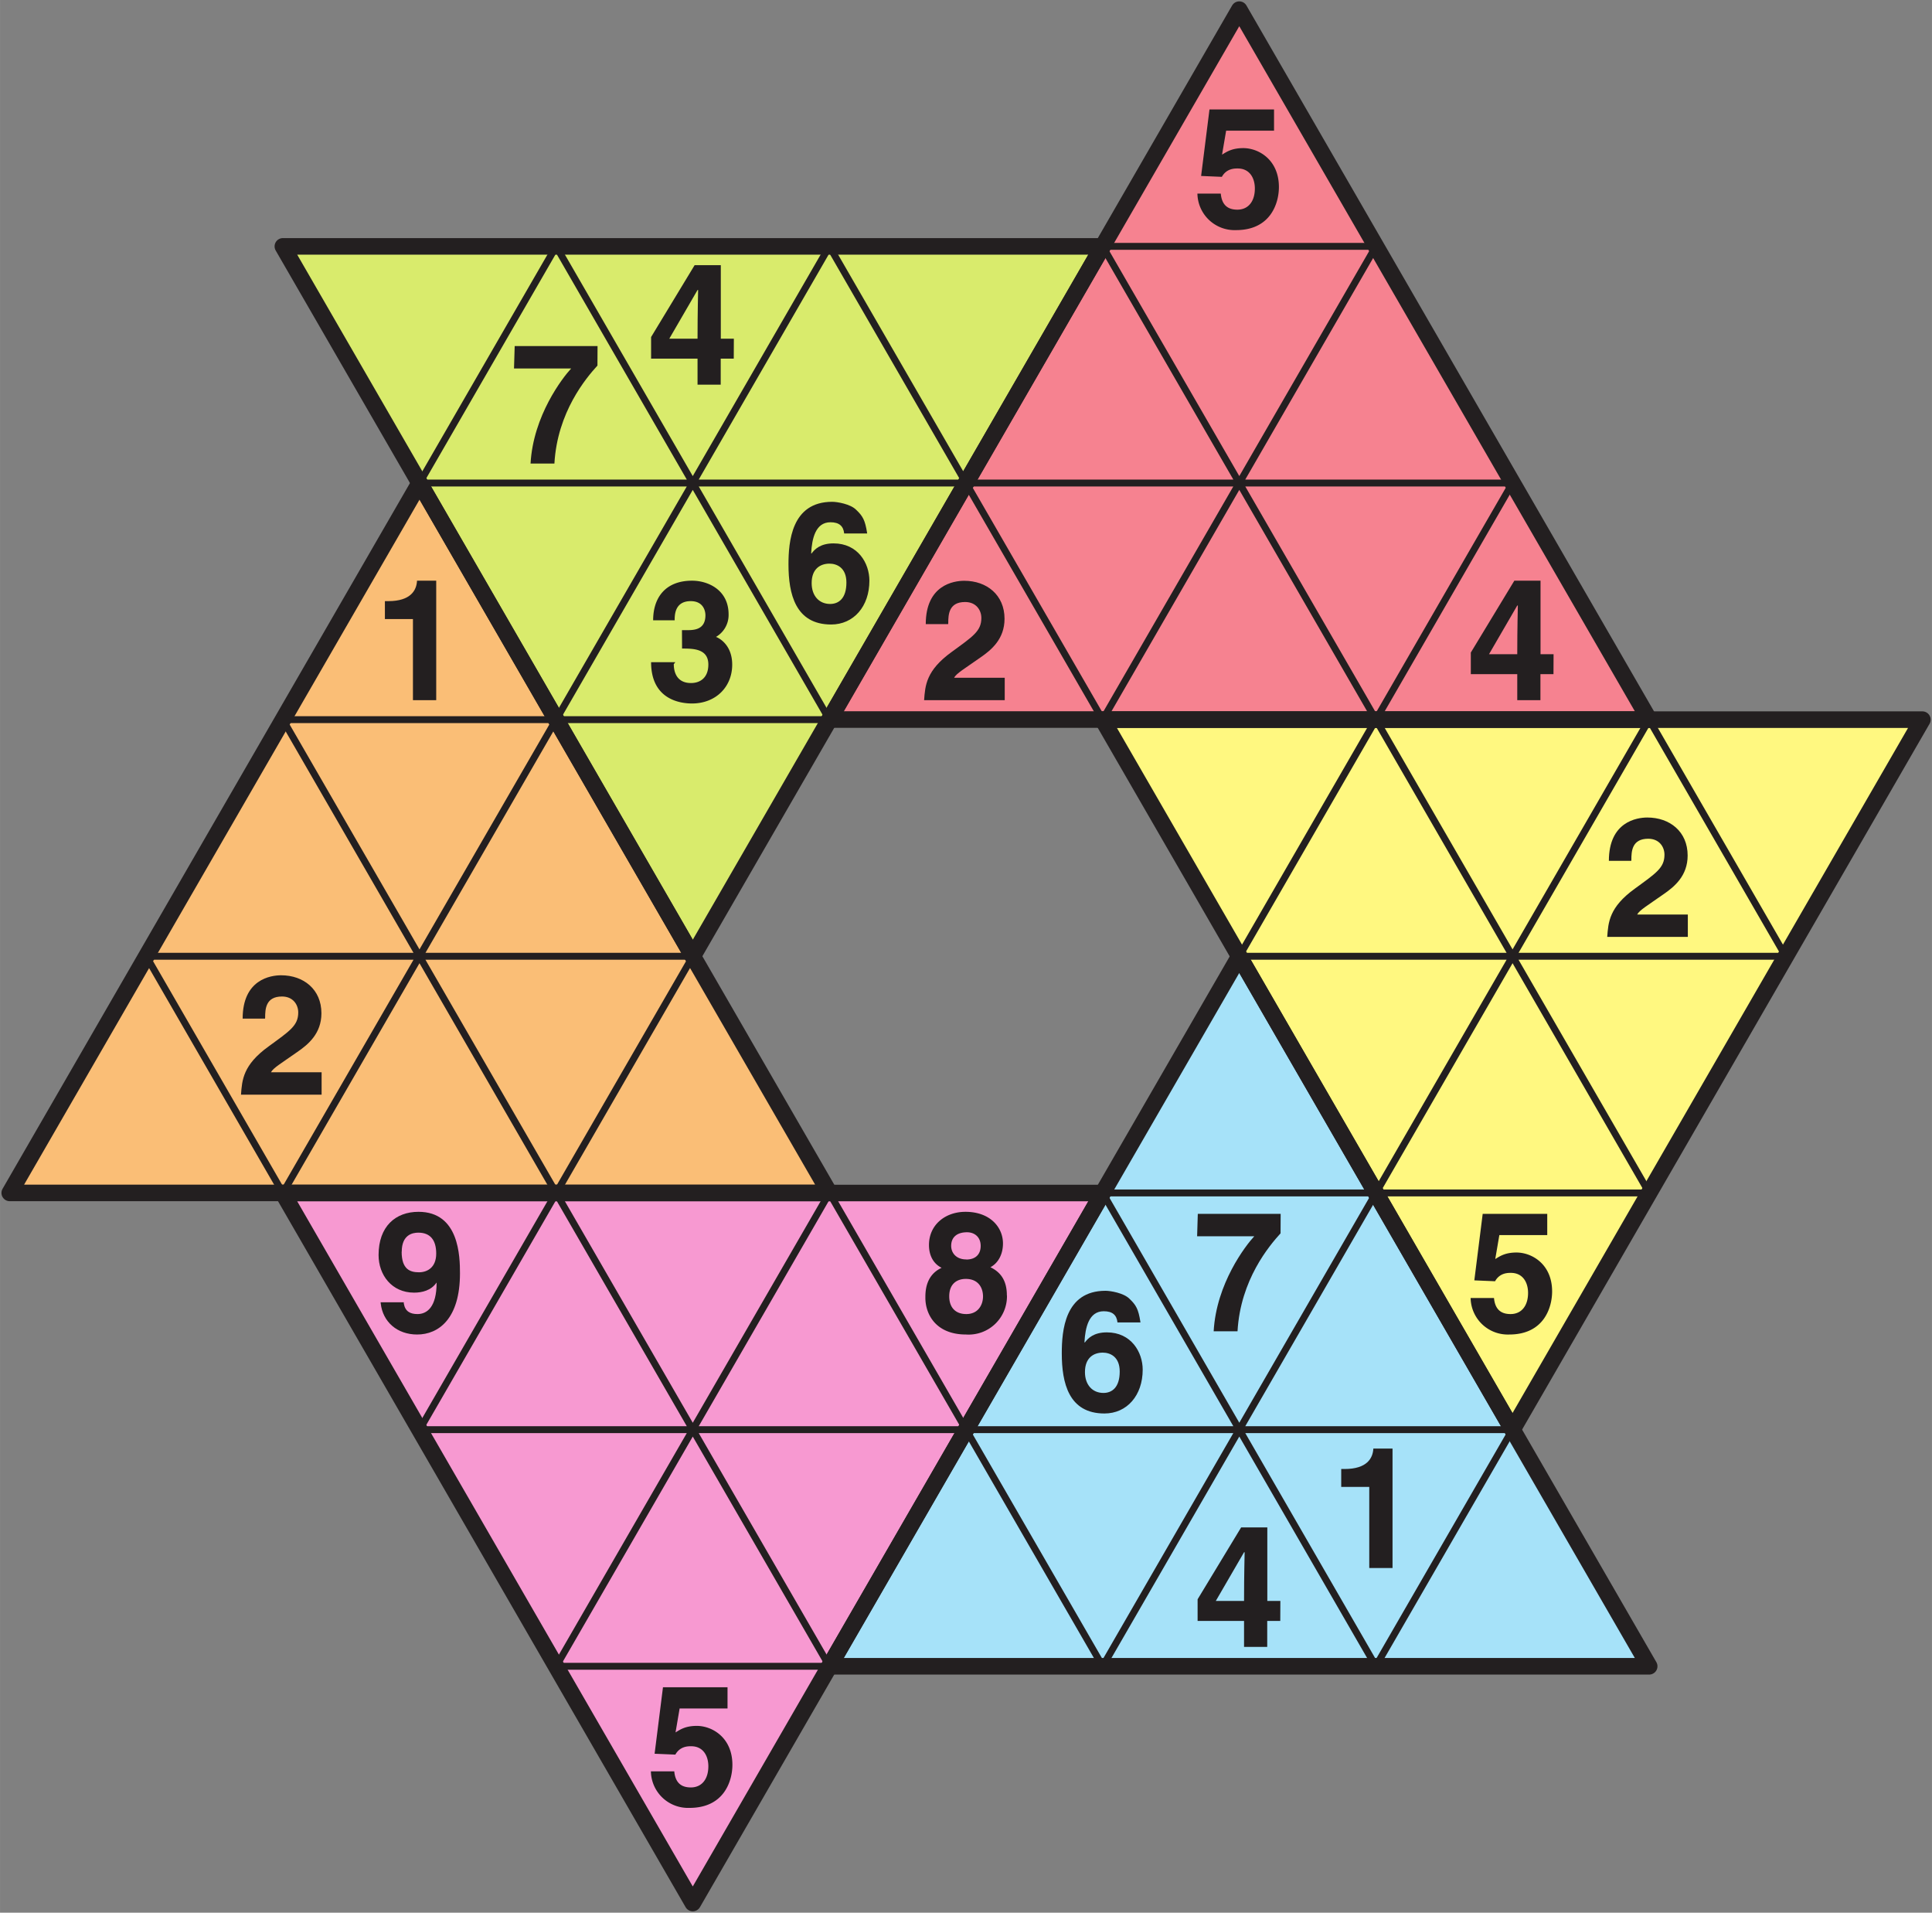
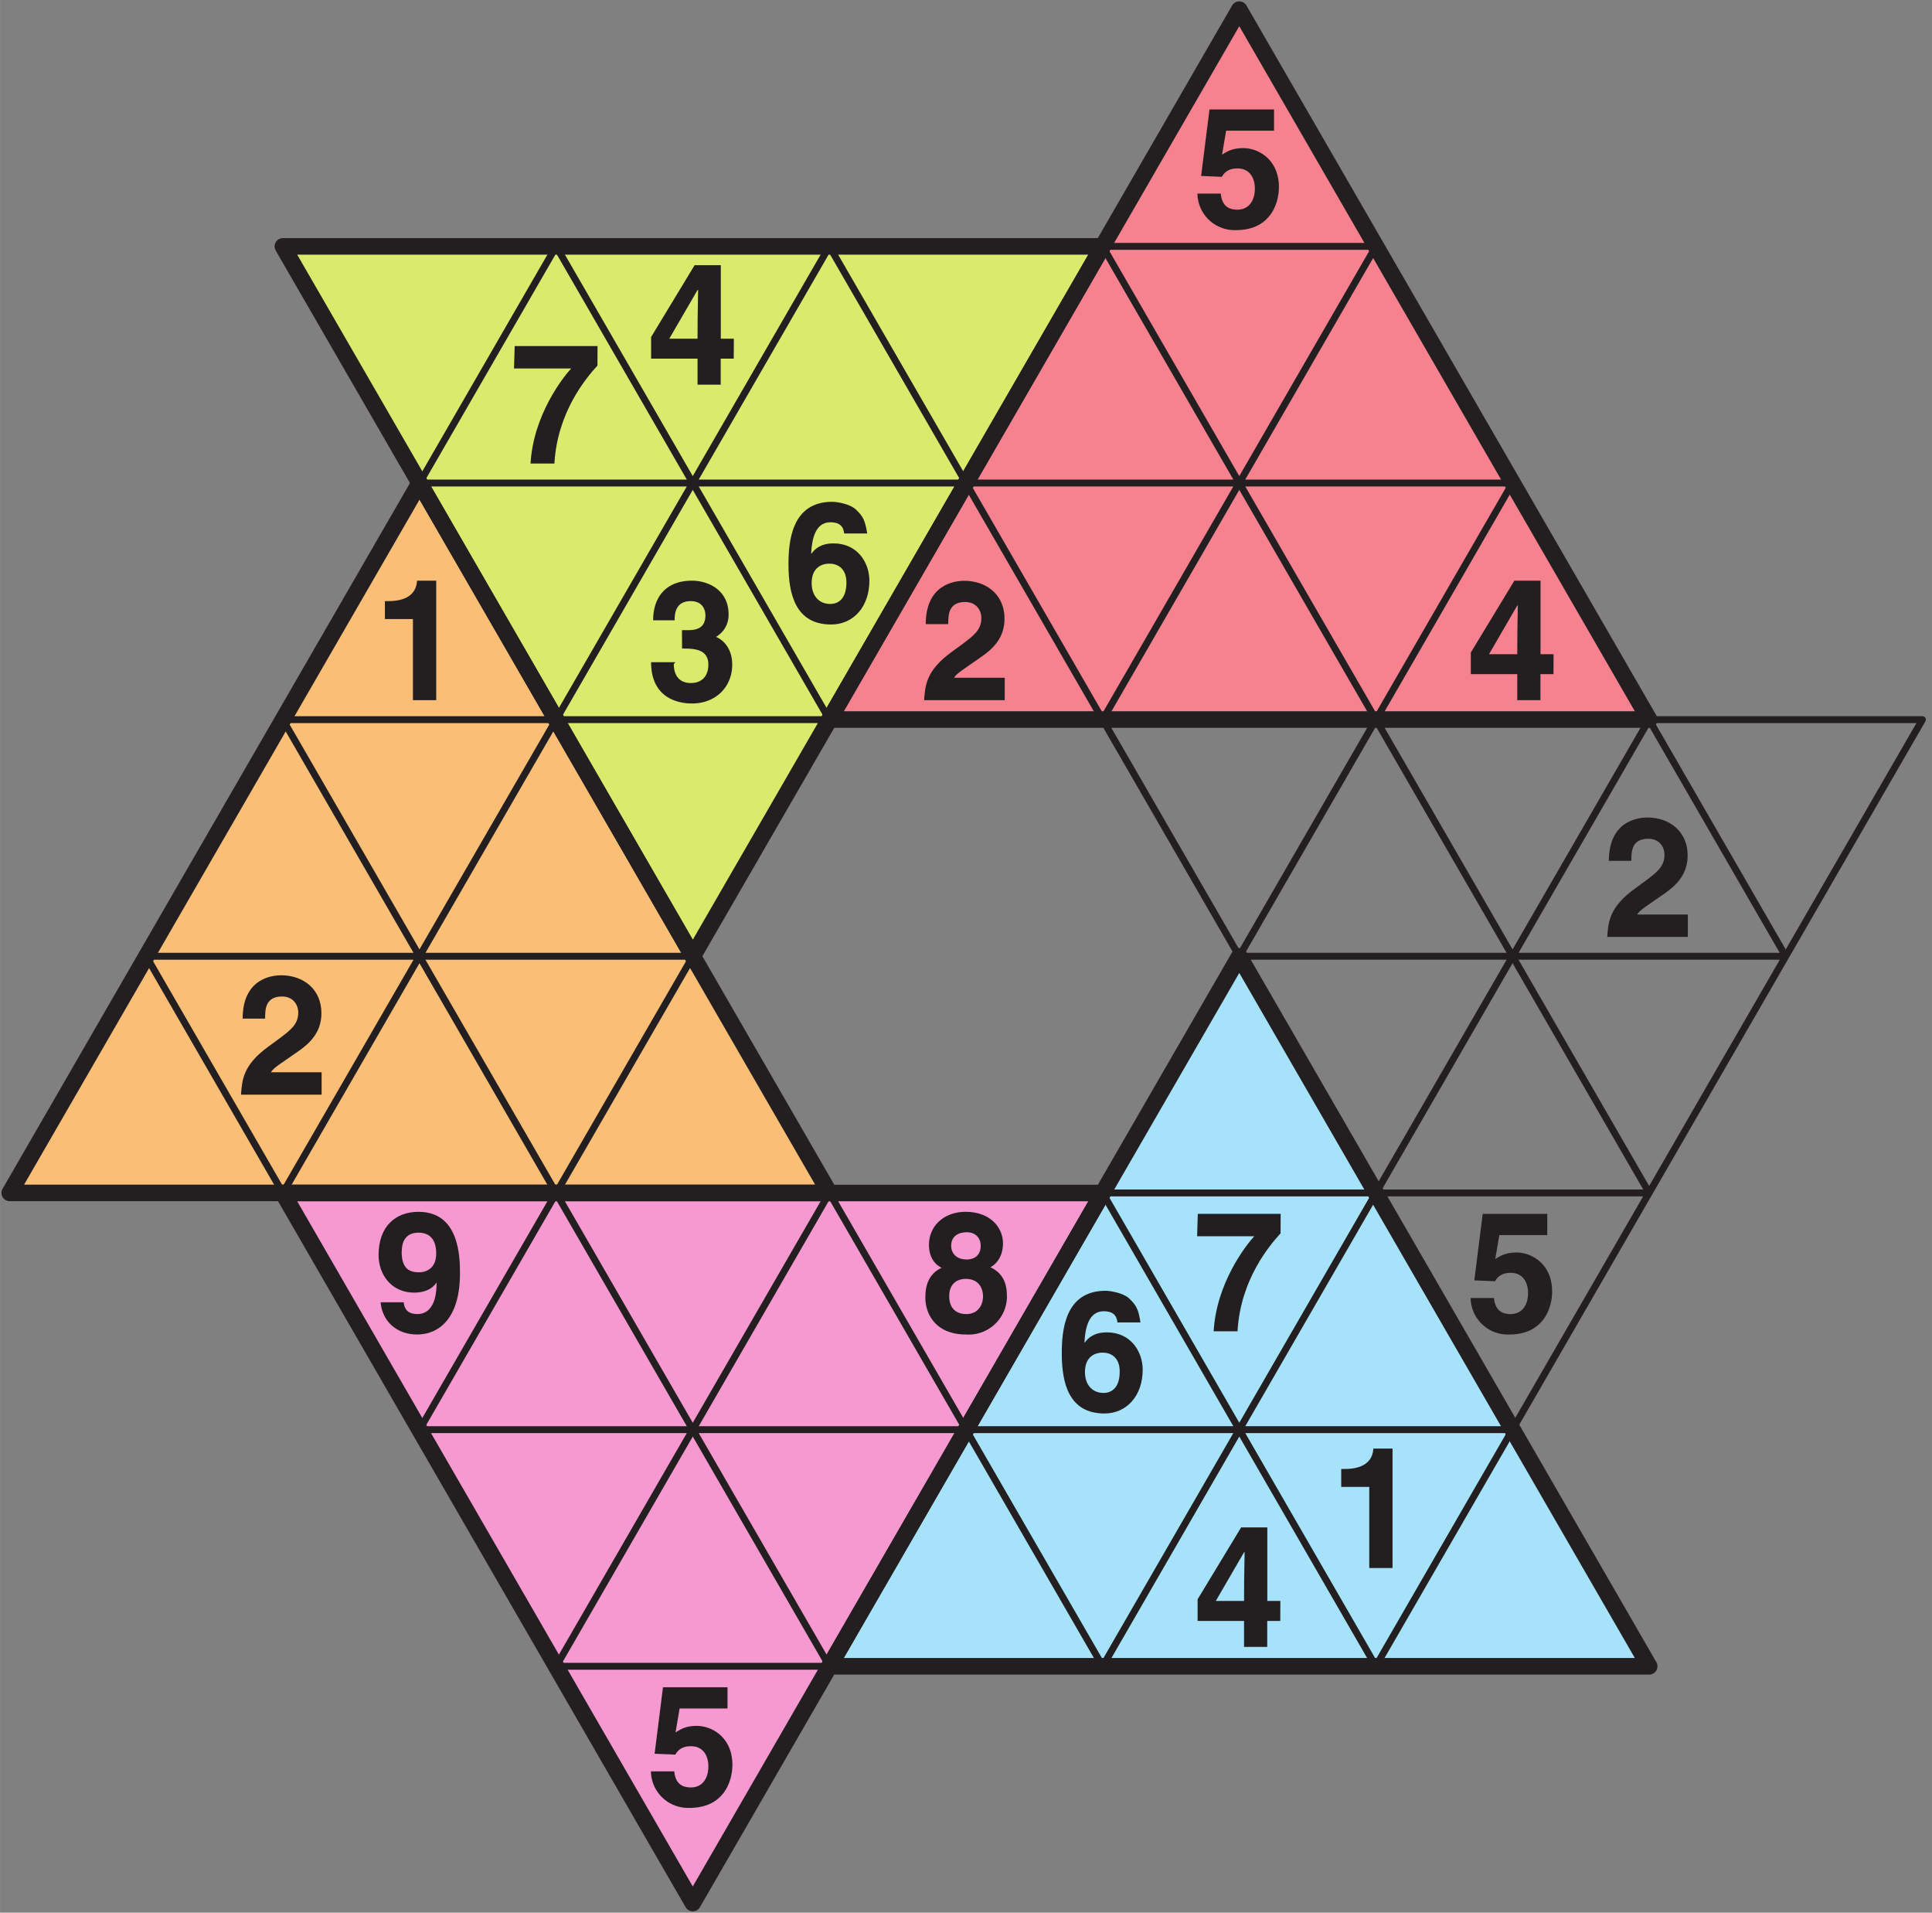
<svg xmlns="http://www.w3.org/2000/svg" xmlns:xlink="http://www.w3.org/1999/xlink" width="264.57" height="261.88" viewBox="0 0 198.425 196.411">
  <rect x="0" y="0" width="198.425" height="196.411" fill="#808080" stroke="none" />
  <defs>
    <symbol overflow="visible" id="a">
      <path d="M3.4-9.88h4.9v-2.18H1.67L.81-5.23l2.13.09C3.42-6 4.24-6 4.56-6c1.25 0 1.77 1 1.77 2.06 0 1.3-.66 2.17-1.8 2.17-1.06 0-1.6-.56-1.7-1.65H.43A3.82 3.82 0 0 0 4.4.33c3.56 0 4.4-2.78 4.4-4.42 0-2.79-2.06-4-3.66-4-1.18 0-1.72.39-2.18.67l.42-2.46zm0 0" />
    </symbol>
    <symbol overflow="visible" id="b">
      <path d="M8.98-12.06H.47L.4-9.76h5.87c-.87.93-3.9 4.84-4.17 9.76h2.45c.3-5.3 3.27-8.8 4.42-10.06zm0 0" />
    </symbol>
    <symbol overflow="visible" id="c">
      <path d="M2.22-4.55l3-5.17h.06c0 .3-.06 2.19-.06 5H2.3zm6.73-.17H7.61v-7.55H4.92L.45-4.89v2.22h4.77V0H7.6v-2.67h1.34zm0 0" />
    </symbol>
    <symbol overflow="visible" id="d">
      <path d="M1.17-8.33h2.88V0h2.39v-12.27H4.47c-.05 1-.66 2.1-2.95 2.1h-.35zm0 0" />
    </symbol>
    <symbol overflow="visible" id="e">
      <path d="M3.63-5.3c1.1 0 2.7-.01 2.7 1.64 0 1.35-.83 1.9-1.78 1.9-1.61 0-1.77-1.36-1.77-1.94l.16-.2H.45C.45-.01 3.52.34 4.65.34c2.44 0 4.13-1.7 4.13-3.99 0-2.06-1.39-2.8-1.83-2.9v.14A2.6 2.6 0 0 0 8.41-8.8c0-2.54-2.13-3.47-3.75-3.47-2.72 0-4 1.72-4 4.07h2.21c0-.52 0-1.97 1.65-1.97 1.3 0 1.51 1.01 1.51 1.45 0 1.58-1.31 1.53-2.03 1.53h-.38zm0 0" />
    </symbol>
    <symbol overflow="visible" id="f">
      <path d="M8.6-9.1c-.2-1.28-.44-1.71-1.12-2.35-.59-.6-1.96-.82-2.46-.82-4.2 0-4.49 4.13-4.49 6.43 0 3.01.7 6.17 4.38 6.17 2.32 0 3.93-1.86 3.93-4.5C8.84-5.97 7.66-8 5.16-8c-1.35 0-1.94.6-2.27 1.05L2.86-7c.08-1.48.44-3.17 1.98-3.17.9 0 1.33.39 1.41 1.15h2.36zM6.48-3.98c0 1.64-.8 2.2-1.67 2.2-1.14 0-1.9-.84-1.9-2.14 0-1.51.93-2 1.83-2 .75 0 1.74.41 1.74 1.94zm0 0" />
    </symbol>
    <symbol overflow="visible" id="g">
      <path d="M2.9-7.9c0-.88.05-2.18 1.73-2.18 1.15 0 1.67.85 1.67 1.64 0 1.36-.88 1.9-3.05 3.49C.62-3.05.53-1.5.42 0H8.7v-2.3h-5.2c.23-.45 1.07-.93 2.67-2.06 1.17-.8 2.51-1.92 2.51-4 0-2.45-1.83-3.9-4.14-3.9-1.08 0-3.95.43-3.95 4.45h2.3zm0 0" />
    </symbol>
    <symbol overflow="visible" id="h">
      <path d="M2.9-8.17c0-1.74 1.1-1.96 1.7-1.96 1.24 0 1.84.77 1.84 2.15 0 1.43-.92 1.92-1.77 1.92-.89 0-1.78-.28-1.78-2.11zM.74-2.87C.95-.96 2.44.33 4.48.33c2.2 0 4.4-1.61 4.4-6.28 0-1.7-.07-6.32-4.26-6.32-2.35 0-4.1 1.49-4.1 4.44 0 2.03 1.34 3.86 3.65 3.86.81 0 1.75-.22 2.3-1.03l.01.03c0 2.47-.98 3.2-1.96 3.2-.74 0-1.27-.26-1.41-1.09v-.12H.73zm0 0" />
    </symbol>
    <symbol overflow="visible" id="i">
      <path d="M4.75-7.38c-1.03 0-1.55-.67-1.55-1.39 0-.87.57-1.4 1.63-1.4.76 0 1.4.48 1.4 1.4 0 .88-.54 1.4-1.48 1.4zm4.17 3.7c0-1.55-.65-2.4-1.69-2.9.85-.45 1.29-1.4 1.29-2.44 0-1.67-1.33-3.25-3.85-3.25-2.1 0-3.75 1.35-3.75 3.41 0 1.13.5 1.95 1.3 2.34C.55-5.75.55-4.05.55-3.44.55-1.78 1.6.33 4.73.33a3.94 3.94 0 0 0 4.2-4zm-2.45.1c0 .85-.49 1.81-1.72 1.81C3.65-1.77 3-2.44 3-3.59c0-1.32.83-1.79 1.7-1.79 1.33 0 1.77.96 1.77 1.8zm0 0" />
    </symbol>
    <clipPath id="j">
-       <path d="M112 73h86.43v75H112zm0 0" />
-     </clipPath>
+       </clipPath>
    <clipPath id="k">
      <path d="M28 121h87v75.41H28zm0 0" />
    </clipPath>
  </defs>
  <path d="M127.28.99l42.1 72.9h-84.2zm0 0" fill="#f68290" />
-   <path d="M197.44 73.9l-42.1 72.91-42.1-72.91zm0 0" fill="#fff880" />
+   <path d="M197.44 73.9zm0 0" fill="#fff880" />
  <path d="M169.38 171.11h-84.2l42.1-72.9zm0 0" fill="#a6e2f9" />
  <path d="M71.15 195.42l-42.1-72.91h84.2zm0 0" fill="#f799d1" />
  <path d="M1 122.5l42.09-72.9 42.1 72.9zm0 0" fill="#fabe76" />
  <path d="M29.05 25.3h84.2l-42.1 72.9zm0 0" fill="#d9eb6c" />
  <use xlink:href="#a" x="122.55" y="23.3" fill="#231f20" />
  <use xlink:href="#b" x="52.39" y="47.6" fill="#231f20" />
  <use xlink:href="#c" x="66.42" y="39.5" fill="#231f20" />
  <use xlink:href="#d" x="38.36" y="71.9" fill="#231f20" />
  <use xlink:href="#e" x="66.42" y="71.9" fill="#231f20" />
  <use xlink:href="#f" x="80.45" y="63.8" fill="#231f20" />
  <use xlink:href="#g" x="94.49" y="71.9" fill="#231f20" />
  <use xlink:href="#c" x="150.61" y="71.9" fill="#231f20" />
  <use xlink:href="#g" x="164.65" y="96.21" fill="#231f20" />
  <use xlink:href="#g" x="24.33" y="112.41" fill="#231f20" />
  <use xlink:href="#h" x="38.36" y="136.71" fill="#231f20" />
  <use xlink:href="#i" x="94.49" y="136.71" fill="#231f20" />
  <use xlink:href="#f" x="108.52" y="144.82" fill="#231f20" />
  <use xlink:href="#b" x="122.55" y="136.71" fill="#231f20" />
  <use xlink:href="#a" x="150.61" y="136.71" fill="#231f20" />
  <use xlink:href="#c" x="122.55" y="169.12" fill="#231f20" />
  <use xlink:href="#d" x="136.58" y="161.02" fill="#231f20" />
  <use xlink:href="#a" x="66.42" y="185.32" fill="#231f20" />
  <path d="M29.05 25.3h112.26M43.09 49.6h112.25M29.05 73.9h168.39M15.02 98.2h56.13M127.28 98.2h56.13M1 122.5h168.38M43.09 146.81h112.25M57.12 171.11h112.26M1 122.5l56.12-97.2M29.05 122.5l56.13-97.2M43.09 146.81L127.28 1M57.12 171.11l28.06-48.6M113.25 73.9l28.06-48.6M71.15 195.42L155.34 49.6M113.25 171.11l56.13-97.21M141.3 171.11l56.14-97.21M127.28.99L183.4 98.2M113.25 25.3l56.13 97.2M85.18 25.3l84.2 145.81M57.12 25.3l28.06 48.6M113.25 122.5l28.06 48.61M29.05 25.3l84.2 145.81M29.05 73.9l56.13 97.21M15.02 98.2l56.13 97.22" fill="none" stroke-width=".709" stroke-linecap="round" stroke-linejoin="round" stroke="#231f20" stroke-miterlimit="10" />
  <path d="M127.28.99l42.1 72.9h-84.2zm0 0" fill="none" stroke-width="1.701" stroke-linecap="round" stroke-linejoin="round" stroke="#231f20" stroke-miterlimit="10" />
  <g clip-path="url(#j)">
    <path d="M197.44 73.9l-42.1 72.91-42.1-72.91zm0 0" fill="none" stroke-width="1.701" stroke-linecap="round" stroke-linejoin="round" stroke="#231f20" stroke-miterlimit="10" />
  </g>
  <path d="M169.38 171.11h-84.2l42.1-72.9zm0 0" fill="none" stroke-width="1.701" stroke-linecap="round" stroke-linejoin="round" stroke="#231f20" stroke-miterlimit="10" />
  <g clip-path="url(#k)">
    <path d="M71.15 195.42l-42.1-72.91h84.2zm0 0" fill="none" stroke-width="1.701" stroke-linecap="round" stroke-linejoin="round" stroke="#231f20" stroke-miterlimit="10" />
  </g>
  <path d="M1 122.5l42.09-72.9 42.1 72.9zm0 0" fill="none" stroke-width="1.701" stroke-linecap="round" stroke-linejoin="round" stroke="#231f20" stroke-miterlimit="10" />
  <path d="M29.05 25.3h84.2l-42.1 72.9zm0 0" fill="none" stroke-width="1.701" stroke-linecap="round" stroke-linejoin="round" stroke="#231f20" stroke-miterlimit="10" />
</svg>